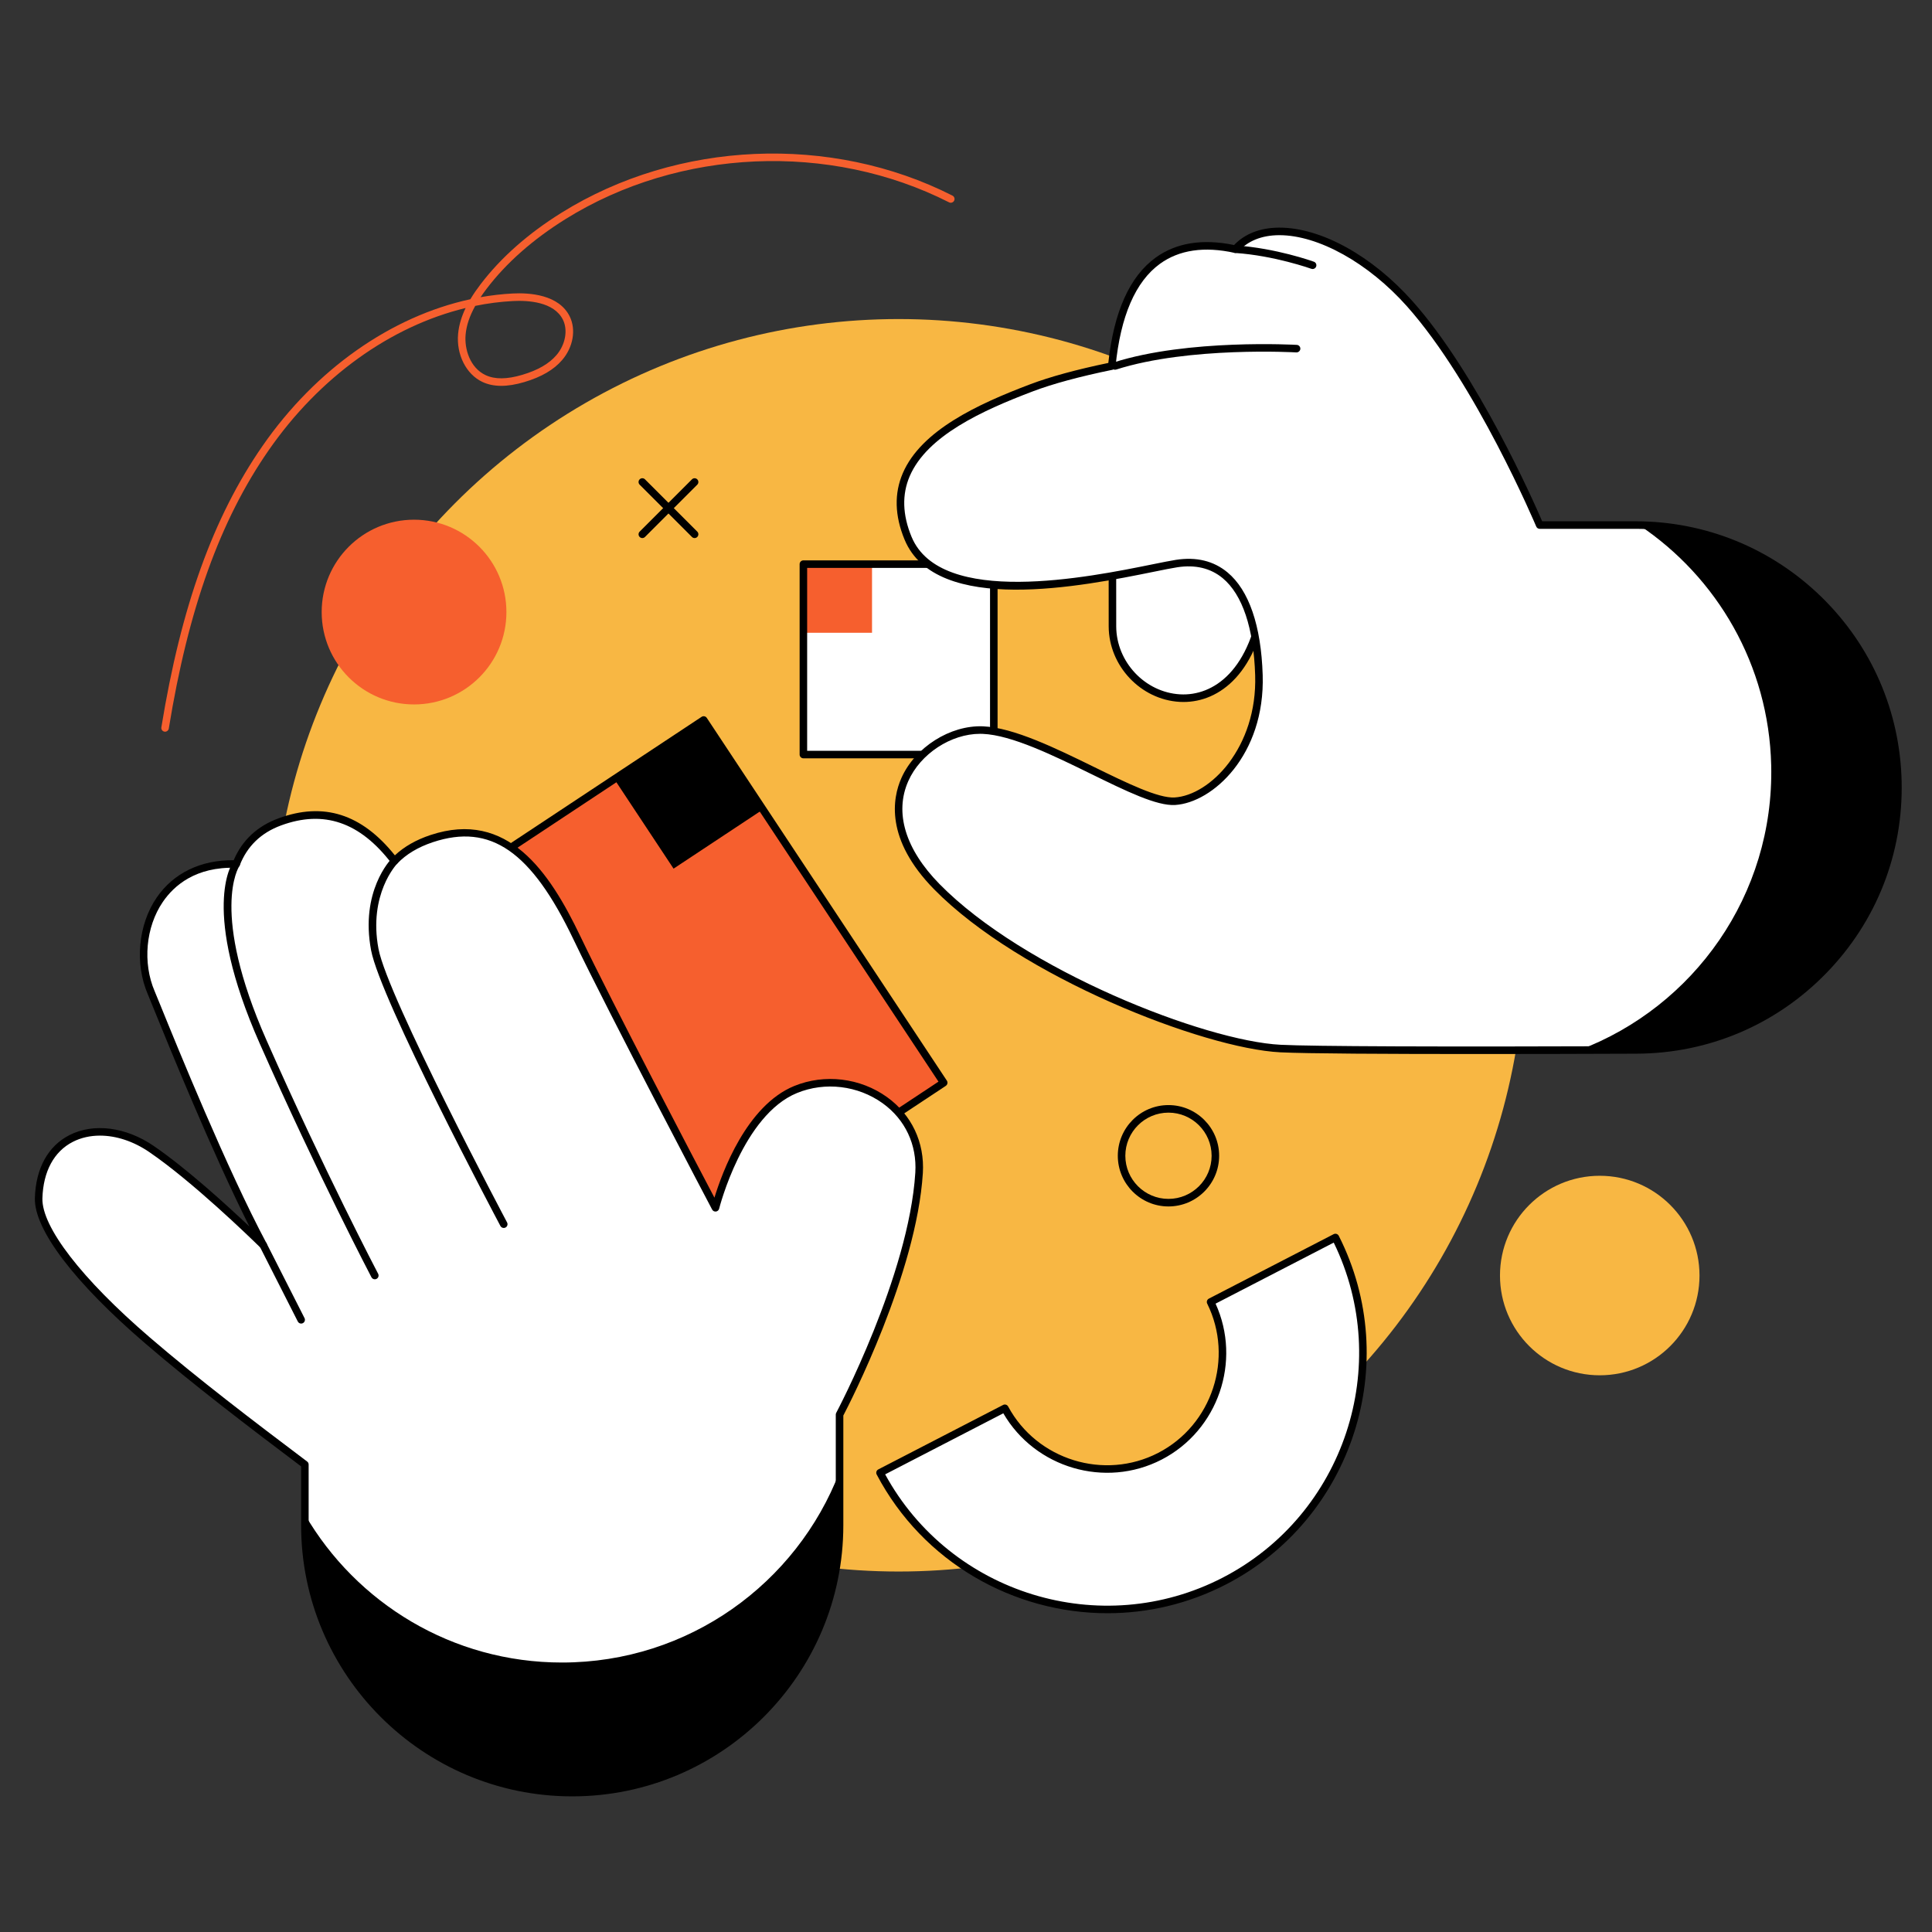
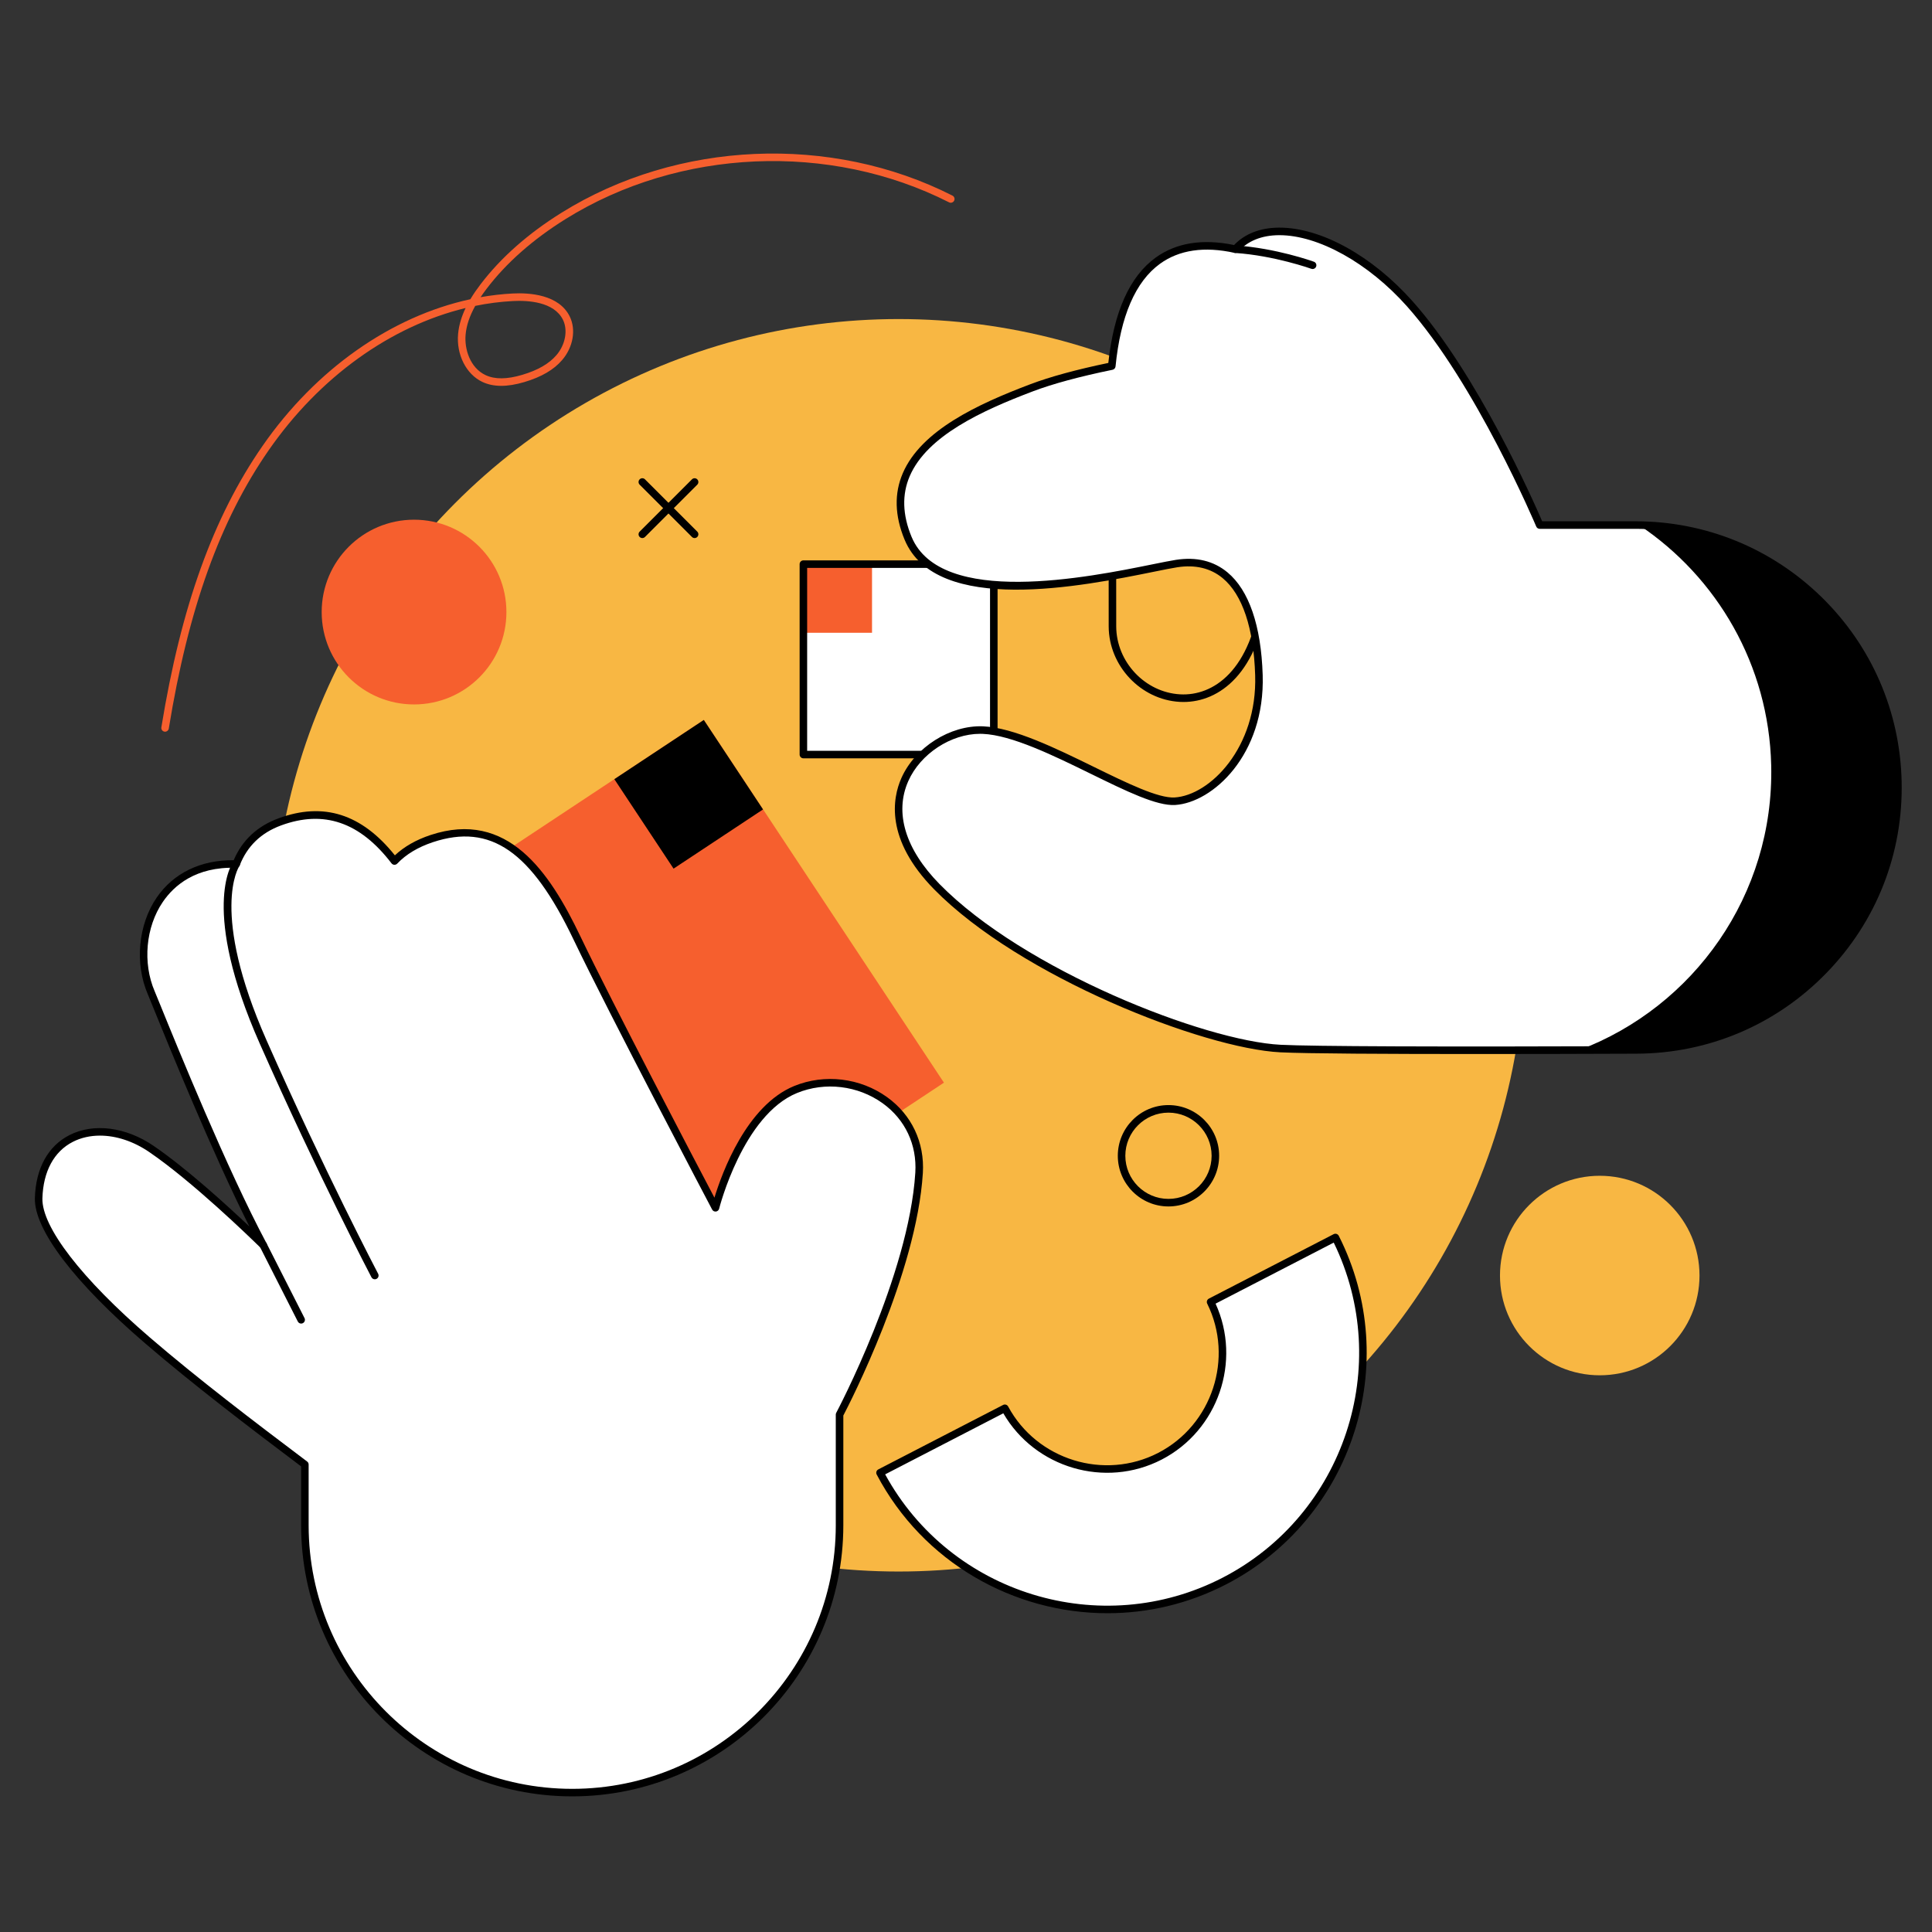
<svg xmlns="http://www.w3.org/2000/svg" version="1.1" id="Livello_1" x="0px" y="0px" width="200px" height="200px" viewBox="0 0 200 200" enable-background="new 0 0 200 200" xml:space="preserve">
  <rect x="0" y="0" width="200" height="200" fill="#333333" stroke="none" />
  <g>
    <g>
      <g>
        <g>
          <g>
            <g>
              <circle fill="#F8B743" cx="165.605" cy="132.043" r="10.327" />
            </g>
          </g>
        </g>
      </g>
      <g>
        <g>
          <g>
            <circle fill="#F8B743" cx="93.023" cy="97.856" r="64.828" />
          </g>
        </g>
      </g>
      <g>
        <g>
          <g>
            <rect x="43.98" y="83.219" transform="matrix(0.834 -0.552 0.552 0.834 -47.307 54.253)" fill="#F65F2E" width="45.027" height="45.026" />
          </g>
        </g>
      </g>
      <g>
        <g>
          <g>
-             <path d="M60.142,137.32c-0.025,0-0.052-0.003-0.077-0.008c-0.102-0.021-0.191-0.08-0.248-0.168L34.969,99.598       c-0.12-0.18-0.069-0.421,0.11-0.542l37.548-24.848c0.181-0.12,0.422-0.069,0.541,0.11l24.849,37.548       c0.057,0.087,0.078,0.192,0.057,0.294c-0.021,0.1-0.081,0.189-0.167,0.248l-37.548,24.848       C60.293,137.297,60.219,137.32,60.142,137.32z M35.836,99.492l24.417,36.896l36.898-24.417L72.732,75.074L35.836,99.492z" />
-           </g>
+             </g>
        </g>
      </g>
      <g>
        <g>
          <g>
            <rect x="65.725" y="76.675" transform="matrix(0.834 -0.552 0.552 0.834 -33.542 52.993)" width="11.104" height="11.105" />
          </g>
        </g>
      </g>
      <g>
        <g>
          <g>
            <path fill="#FFFFFF" d="M82.366,112.784c-5.853,2.39-8.299,12.246-8.299,12.246S63.512,105.007,59.719,97.08       c-3.793-7.928-8.036-12.587-15.025-10.271c-1.751,0.581-2.986,1.409-3.854,2.323c-2.855-3.728-6.614-5.989-11.876-4.052       c-2.508,0.922-3.833,2.614-4.511,4.364c-8.423-0.275-11.11,7.942-8.796,13.325c0.61,1.422,6.808,17.153,11.597,26.124       c-1.217-1.195-7.065-6.866-11.564-9.945c-5.047-3.453-11.489-1.927-11.688,5.087c-0.092,3.25,4.321,8.75,11.26,14.716       c5.114,4.396,11.145,8.975,16.3,12.857v6.287c0,15.283,12.39,27.673,27.675,27.673c15.284,0,27.675-12.39,27.675-27.673       v-11.457c0,0,7.552-14.147,8.233-25.02C95.583,114.382,88.216,110.394,82.366,112.784z" />
          </g>
        </g>
      </g>
      <g>
        <g>
          <g>
            <path d="M59.236,185.959c-15.476,0-28.064-12.591-28.064-28.064v-6.094c-5.462-4.114-11.198-8.484-16.165-12.755       c-7.334-6.306-11.488-11.781-11.396-15.022c0.087-3.071,1.359-5.388,3.581-6.52c2.501-1.275,5.843-0.845,8.718,1.122       c3.384,2.314,7.54,6.102,9.91,8.346c-3.89-7.735-8.365-18.752-9.926-22.594c-0.302-0.744-0.508-1.249-0.595-1.455       c-1.366-3.176-0.999-7.194,0.914-9.997c1.737-2.545,4.581-3.918,7.979-3.877c0.877-2.067,2.436-3.524,4.637-4.335       c4.664-1.716,8.608-0.463,12.048,3.831c0.965-0.905,2.206-1.612,3.695-2.105c7.975-2.644,12.31,3.81,15.5,10.472       c3.298,6.892,11.82,23.143,13.886,27.072c0.785-2.573,3.323-9.544,8.26-11.562c3.145-1.284,6.827-0.846,9.607,1.15       c2.555,1.834,3.905,4.702,3.708,7.869c-0.651,10.389-7.597,23.878-8.232,25.093v11.36       C87.301,173.368,74.711,185.959,59.236,185.959z M10.349,117.559c-1.004,0-1.959,0.211-2.804,0.642       c-1.955,0.995-3.075,3.071-3.155,5.846c-0.084,2.961,4.075,8.348,11.125,14.409c4.998,4.297,10.783,8.699,16.28,12.841       c0.098,0.072,0.155,0.189,0.155,0.312v6.287c0,15.043,12.24,27.285,27.285,27.285s27.285-12.242,27.285-27.285v-11.457       c0-0.063,0.016-0.127,0.046-0.184c0.075-0.142,7.52-14.199,8.187-24.861c0.181-2.893-1.052-5.512-3.383-7.187       c-2.564-1.839-5.959-2.246-8.858-1.061c-5.604,2.288-8.042,11.883-8.067,11.979c-0.039,0.156-0.171,0.274-0.332,0.293       c-0.166,0.02-0.316-0.063-0.392-0.205c-0.106-0.2-10.602-20.122-14.356-27.965c-4.368-9.128-8.584-12.045-14.549-10.067       c-1.536,0.509-2.78,1.256-3.695,2.22c-0.079,0.083-0.19,0.126-0.304,0.121c-0.113-0.005-0.219-0.062-0.289-0.153       c-3.268-4.268-7.008-5.549-11.432-3.922c-2.072,0.762-3.513,2.156-4.282,4.138c-0.06,0.155-0.218,0.251-0.376,0.249       c-4.188-0.132-6.432,1.846-7.583,3.533c-1.769,2.591-2.106,6.308-0.843,9.25c0.089,0.207,0.297,0.718,0.602,1.467       c1.706,4.198,6.896,16.977,10.98,24.627c0.091,0.169,0.044,0.38-0.11,0.495c-0.154,0.114-0.371,0.101-0.507-0.034       c-1.136-1.114-7.023-6.83-11.512-9.902C13.821,118.142,12.019,117.559,10.349,117.559z" />
          </g>
        </g>
      </g>
      <g>
        <g>
          <g>
            <g>
              <rect x="83.167" y="58.399" fill="#FFFFFF" width="19.712" height="19.712" />
            </g>
          </g>
        </g>
        <g>
          <g>
            <g>
              <rect x="83.167" y="58.399" fill="#F65F2E" width="7.105" height="7.105" />
            </g>
          </g>
        </g>
        <g>
          <g>
            <g>
              <path d="M102.879,78.501H83.167c-0.215,0-0.39-0.174-0.39-0.39V58.399c0-0.215,0.175-0.39,0.39-0.39h19.712        c0.215,0,0.39,0.174,0.39,0.39v19.712C103.269,78.327,103.094,78.501,102.879,78.501z M83.556,77.721h18.932V58.79H83.556        V77.721z" />
            </g>
          </g>
        </g>
        <g>
          <g>
            <g>
              <g>
-                 <path fill="#FFFFFF" d="M130.922,61.394l-15.761-19.303c0,0-0.017,17.798,0,22.756         C115.188,73.236,129.063,77.421,130.922,61.394z" />
-               </g>
+                 </g>
            </g>
          </g>
          <g>
            <g>
              <g>
                <path d="M122.514,72.669c-0.132,0-0.263-0.004-0.392-0.011c-4.04-0.228-7.338-3.729-7.351-7.809         c-0.017-4.902-0.001-22.581,0-22.759c0-0.164,0.104-0.312,0.259-0.367c0.154-0.055,0.329-0.006,0.433,0.121l15.762,19.302         c0.067,0.082,0.097,0.187,0.086,0.293C130.347,69.739,126.208,72.669,122.514,72.669z M115.551,43.185         c-0.004,3.952-0.014,17.473,0,21.662c0.013,3.673,2.979,6.828,6.614,7.031c3.423,0.192,7.381-2.436,8.35-10.366         L115.551,43.185z" />
              </g>
            </g>
          </g>
          <g>
            <g>
              <g>
                <path fill="#FFFFFF" d="M196.468,80.89c-0.345-14.753-12.402-26.535-27.16-26.535h-9.917c0,0-6.185-14.75-13.456-22.911         c-6.289-7.059-14.639-9.545-18.044-5.646c-5.235-1.154-11.604,0.074-12.798,12.101c-2.921,0.598-5.932,1.35-8.299,2.245         c-6.801,2.573-16.415,6.843-12.79,15.575c3.625,8.731,23.382,3.304,27.798,2.621c5.446-0.841,8.277,3.708,8.522,11.551         c0.244,7.842-4.888,12.819-8.697,13.054c-3.81,0.233-14.037-7.124-19.882-7.363c-5.843-0.24-13.521,7.286-4.768,16.207         c8.753,8.922,27.615,16.36,35.583,16.757c4.123,0.208,21.263,0.2,36.845,0.144C184.618,108.636,196.822,96.1,196.468,80.89z" />
              </g>
            </g>
          </g>
          <g>
            <g>
              <g>
                <g>
-                   <path d="M183.354,79.221c0.313,13.425-8.021,25.01-19.873,29.486c1.98-0.004,3.965-0.011,5.925-0.019          c15.213-0.053,27.417-12.589,27.063-27.799c-0.341-14.628-12.199-26.333-26.785-26.529          C177.734,59.742,183.111,68.83,183.354,79.221z" />
+                   <path d="M183.354,79.221c0.313,13.425-8.021,25.01-19.873,29.486c1.98-0.004,3.965-0.011,5.925-0.019          c15.213-0.053,27.417-12.589,27.063-27.799c-0.341-14.628-12.199-26.333-26.785-26.529          C177.734,59.742,183.111,68.83,183.354,79.221" />
                </g>
              </g>
            </g>
          </g>
          <g>
            <g>
              <g>
                <path d="M152.961,109.112c-9.418,0-17.728-0.042-20.42-0.176c-7.978-0.401-26.963-7.826-35.842-16.875         c-5.093-5.19-4.309-9.443-3.387-11.518c1.417-3.191,5.055-5.49,8.45-5.354c3.167,0.131,7.585,2.295,11.483,4.204         c3.427,1.679,6.671,3.263,8.358,3.16c3.636-0.224,8.564-5.145,8.331-12.653c-0.152-4.873-1.315-8.348-3.362-10.049         c-1.25-1.036-2.833-1.416-4.71-1.126c-0.568,0.088-1.388,0.253-2.426,0.465c-7.312,1.481-22.519,4.565-25.793-3.323         c-1.028-2.474-1.089-4.793-0.182-6.891c1.914-4.432,7.744-7.136,13.193-9.198c2.044-0.773,4.761-1.515,8.078-2.206         c0.57-5.291,2.213-8.955,4.888-10.895c2.131-1.545,4.866-1.986,8.131-1.311c1.116-1.17,2.718-1.792,4.648-1.802         c0.016,0,0.031,0,0.047,0c4.313,0,9.588,2.915,13.778,7.619c6.725,7.546,12.583,20.834,13.421,22.78h9.661         c7.24,0,14.078,2.786,19.259,7.845c5.178,5.061,8.122,11.833,8.29,19.07l-0.389,0.009l0.389-0.008         c0.174,7.462-2.597,14.517-7.804,19.865c-5.206,5.347-12.184,8.307-19.646,8.333         C164.129,109.098,158.362,109.112,152.961,109.112z M101.463,75.964c-3.02,0-6.181,2.064-7.438,4.896         c-1.451,3.268-0.305,7.052,3.231,10.655c8.757,8.924,27.466,16.249,35.323,16.641c3.341,0.167,16.073,0.217,36.824,0.144         c7.252-0.025,14.032-2.901,19.091-8.098c5.06-5.197,7.751-12.052,7.583-19.303c-0.336-14.421-12.345-26.154-26.77-26.154         h-9.918c-0.157,0-0.299-0.095-0.359-0.24c-0.062-0.147-6.243-14.785-13.388-22.803c-3.985-4.474-9.161-7.356-13.196-7.356         c-0.015,0-0.028,0-0.041,0c-1.794,0.009-3.254,0.599-4.222,1.707c-0.094,0.107-0.238,0.156-0.378,0.125         c-3.139-0.693-5.736-0.311-7.727,1.131c-2.534,1.838-4.082,5.413-4.598,10.628c-0.018,0.168-0.143,0.309-0.311,0.343         c-3.404,0.698-6.177,1.449-8.238,2.229c-5.298,2.004-10.956,4.613-12.754,8.777c-0.82,1.897-0.757,4.01,0.186,6.283         c3.028,7.294,18.367,4.185,24.916,2.856c1.049-0.212,1.877-0.38,2.463-0.471c2.109-0.324,3.898,0.112,5.327,1.298         c2.225,1.848,3.484,5.521,3.644,10.625c0.258,8.29-5.196,13.217-9.063,13.455c-1.912,0.115-5.076-1.438-8.749-3.237         c-3.83-1.876-8.171-4.002-11.173-4.126C101.642,75.966,101.552,75.964,101.463,75.964z" />
              </g>
            </g>
          </g>
          <g>
            <g>
              <g>
-                 <path d="M115.427,38.276c-0.164,0-0.318-0.106-0.372-0.272c-0.065-0.205,0.049-0.425,0.254-0.491         c7.684-2.451,18.823-1.817,18.937-1.811c0.214,0.013,0.378,0.198,0.365,0.413s-0.216,0.378-0.413,0.366         c-0.11-0.007-11.108-0.632-18.652,1.774C115.506,38.269,115.465,38.276,115.427,38.276z" />
-               </g>
+                 </g>
            </g>
          </g>
          <g>
            <g>
              <g>
                <path d="M135.881,27.85c-0.044,0-0.088-0.008-0.133-0.024c-0.037-0.013-3.844-1.372-7.884-1.639         c-0.216-0.015-0.378-0.2-0.364-0.415c0.016-0.215,0.211-0.377,0.416-0.363c4.153,0.275,7.938,1.627,8.098,1.683         c0.203,0.075,0.308,0.298,0.234,0.5C136.19,27.75,136.04,27.85,135.881,27.85z" />
              </g>
            </g>
          </g>
        </g>
      </g>
      <g>
        <g>
          <g>
            <circle fill="#F65F2E" cx="42.862" cy="63.361" r="9.562" />
          </g>
        </g>
      </g>
      <g>
        <g>
          <g>
            <g>
-               <path d="M58.177,172.104c-11.363,0-21.286-6.159-26.616-15.321v1.112c0,15.283,12.39,27.673,27.675,27.673        c15.284,0,27.675-12.39,27.675-27.673v-5.533C82.477,163.906,71.285,172.104,58.177,172.104z" />
-             </g>
+               </g>
          </g>
        </g>
      </g>
      <g>
        <g>
          <g>
            <path d="M31.176,137.016c-0.142,0-0.279-0.078-0.348-0.215l-3.923-7.732c-0.098-0.191-0.021-0.427,0.171-0.524       c0.193-0.097,0.428-0.02,0.524,0.172l3.924,7.732c0.097,0.19,0.02,0.428-0.172,0.523       C31.296,137.001,31.236,137.016,31.176,137.016z" />
          </g>
        </g>
      </g>
      <g>
        <g>
          <g>
            <path d="M38.8,132.432c-0.14,0-0.276-0.075-0.346-0.207c-0.053-0.105-5.521-10.531-11.566-24.197       c-6.131-13.859-2.894-18.615-2.753-18.812c0.126-0.175,0.369-0.215,0.544-0.089c0.174,0.125,0.215,0.369,0.091,0.543       c-0.049,0.071-3.063,4.715,2.831,18.041c6.033,13.643,11.49,24.046,11.544,24.15c0.1,0.19,0.027,0.427-0.165,0.526       C38.923,132.417,38.861,132.432,38.8,132.432z" />
          </g>
        </g>
      </g>
      <g>
        <g>
          <g>
-             <path d="M52.148,127.118c-0.14,0-0.274-0.074-0.345-0.206c-0.506-0.955-12.424-23.438-13.387-28.534       c-1.154-6.107,2.01-9.384,2.146-9.521c0.152-0.153,0.398-0.154,0.551-0.003c0.153,0.151,0.154,0.398,0.003,0.552       c-0.03,0.03-3.007,3.142-1.933,8.828c0.94,4.981,13.186,28.08,13.309,28.312c0.101,0.19,0.028,0.428-0.162,0.527       C52.273,127.104,52.21,127.118,52.148,127.118z" />
-           </g>
+             </g>
        </g>
      </g>
      <g>
        <g>
          <g>
            <path fill="#FFFFFF" d="M125.321,134.782c2.893,5.849,0.576,12.961-5.245,15.967c-5.82,3.008-12.961,0.781-16.057-4.964       L91.1,152.459c6.782,12.88,22.695,17.899,35.65,11.208c12.955-6.694,18.068-22.577,11.49-35.56L125.321,134.782z" />
          </g>
        </g>
      </g>
      <g>
        <g>
          <g>
            <path d="M114.647,167c-9.692,0-19.088-5.234-23.893-14.359c-0.048-0.09-0.058-0.197-0.026-0.298       c0.03-0.1,0.1-0.182,0.193-0.229l12.92-6.674c0.188-0.099,0.421-0.027,0.521,0.159c2.981,5.533,9.949,7.689,15.536,4.803       c5.584-2.885,7.859-9.815,5.073-15.448c-0.095-0.19-0.019-0.421,0.17-0.52l12.92-6.674c0.092-0.048,0.2-0.057,0.299-0.025       c0.099,0.032,0.181,0.104,0.229,0.195c6.654,13.136,1.425,29.321-11.66,36.083C123.006,166.04,118.799,167,114.647,167z        M91.631,152.625c6.766,12.396,22.35,17.197,34.94,10.694c12.588-6.504,17.689-21.992,11.497-34.685l-12.232,6.319       c2.715,5.947,0.266,13.122-5.58,16.142c-5.845,3.021-13.113,0.865-16.393-4.791L91.631,152.625z" />
          </g>
        </g>
      </g>
      <g>
        <g>
          <g>
            <g>
              <g>
                <path d="M71.904,55.7c-0.1,0-0.2-0.038-0.275-0.115l-5.412-5.412c-0.152-0.151-0.152-0.399,0-0.552         c0.152-0.153,0.399-0.153,0.552,0l5.412,5.412c0.152,0.152,0.152,0.399,0,0.551C72.104,55.662,72.005,55.7,71.904,55.7z" />
              </g>
            </g>
          </g>
        </g>
        <g>
          <g>
            <g>
              <g>
                <path d="M66.493,55.7c-0.1,0-0.2-0.038-0.276-0.115c-0.152-0.152-0.152-0.399,0-0.551l5.412-5.412         c0.152-0.153,0.399-0.153,0.552,0c0.152,0.153,0.152,0.4,0,0.552l-5.412,5.412C66.692,55.662,66.593,55.7,66.493,55.7z" />
              </g>
            </g>
          </g>
        </g>
      </g>
      <g>
        <g>
          <g>
            <path d="M120.959,124.891c-2.892,0-5.244-2.354-5.244-5.245c0-2.894,2.353-5.248,5.244-5.248c2.894,0,5.246,2.354,5.246,5.248       C126.205,122.536,123.853,124.891,120.959,124.891z M120.959,115.18c-2.461,0-4.465,2.003-4.465,4.466       c0,2.46,2.004,4.463,4.465,4.463c2.464,0,4.467-2.003,4.467-4.463C125.426,117.183,123.423,115.18,120.959,115.18z" />
          </g>
        </g>
      </g>
      <g>
        <g>
          <g>
            <path fill="#F65F2E" d="M17.09,75.746c-0.021,0-0.043-0.001-0.063-0.005c-0.213-0.034-0.357-0.235-0.323-0.447       c2.038-12.511,5.366-21.767,10.472-29.13c5.521-7.961,13.337-13.417,21.517-15.189c0.344-0.58,0.711-1.092,1.037-1.521       c2.103-2.773,4.937-5.28,8.425-7.448C70.139,14.55,86.016,13.861,98.6,20.25c0.191,0.098,0.269,0.333,0.171,0.525       c-0.098,0.191-0.333,0.269-0.525,0.171c-12.348-6.269-27.923-5.593-39.68,1.72c-3.406,2.119-6.17,4.56-8.216,7.258       c-0.217,0.286-0.418,0.566-0.6,0.84c1.101-0.194,2.206-0.324,3.312-0.382c1.733-0.091,4.806,0.1,5.922,2.39       c0.665,1.363,0.349,3.168-0.784,4.491c-0.87,1.016-2.15,1.763-3.916,2.287c-1.778,0.527-3.199,0.524-4.342-0.011       c-1.68-0.786-2.715-2.832-2.519-4.976c0.088-0.964,0.39-1.868,0.777-2.678c-7.749,1.875-15.123,7.136-20.384,14.722       c-5.038,7.263-8.325,16.418-10.342,28.809C17.443,75.609,17.277,75.746,17.09,75.746z M49.197,31.664       c-0.586,1.05-0.909,2.02-0.997,2.972c-0.136,1.491,0.454,3.441,2.071,4.198c0.962,0.449,2.202,0.44,3.791-0.031       c1.617-0.479,2.776-1.148,3.545-2.045c0.92-1.074,1.197-2.571,0.676-3.643c-0.919-1.887-3.638-2.032-5.181-1.952       C51.798,31.231,50.493,31.4,49.197,31.664z" />
          </g>
        </g>
      </g>
    </g>
  </g>
</svg>